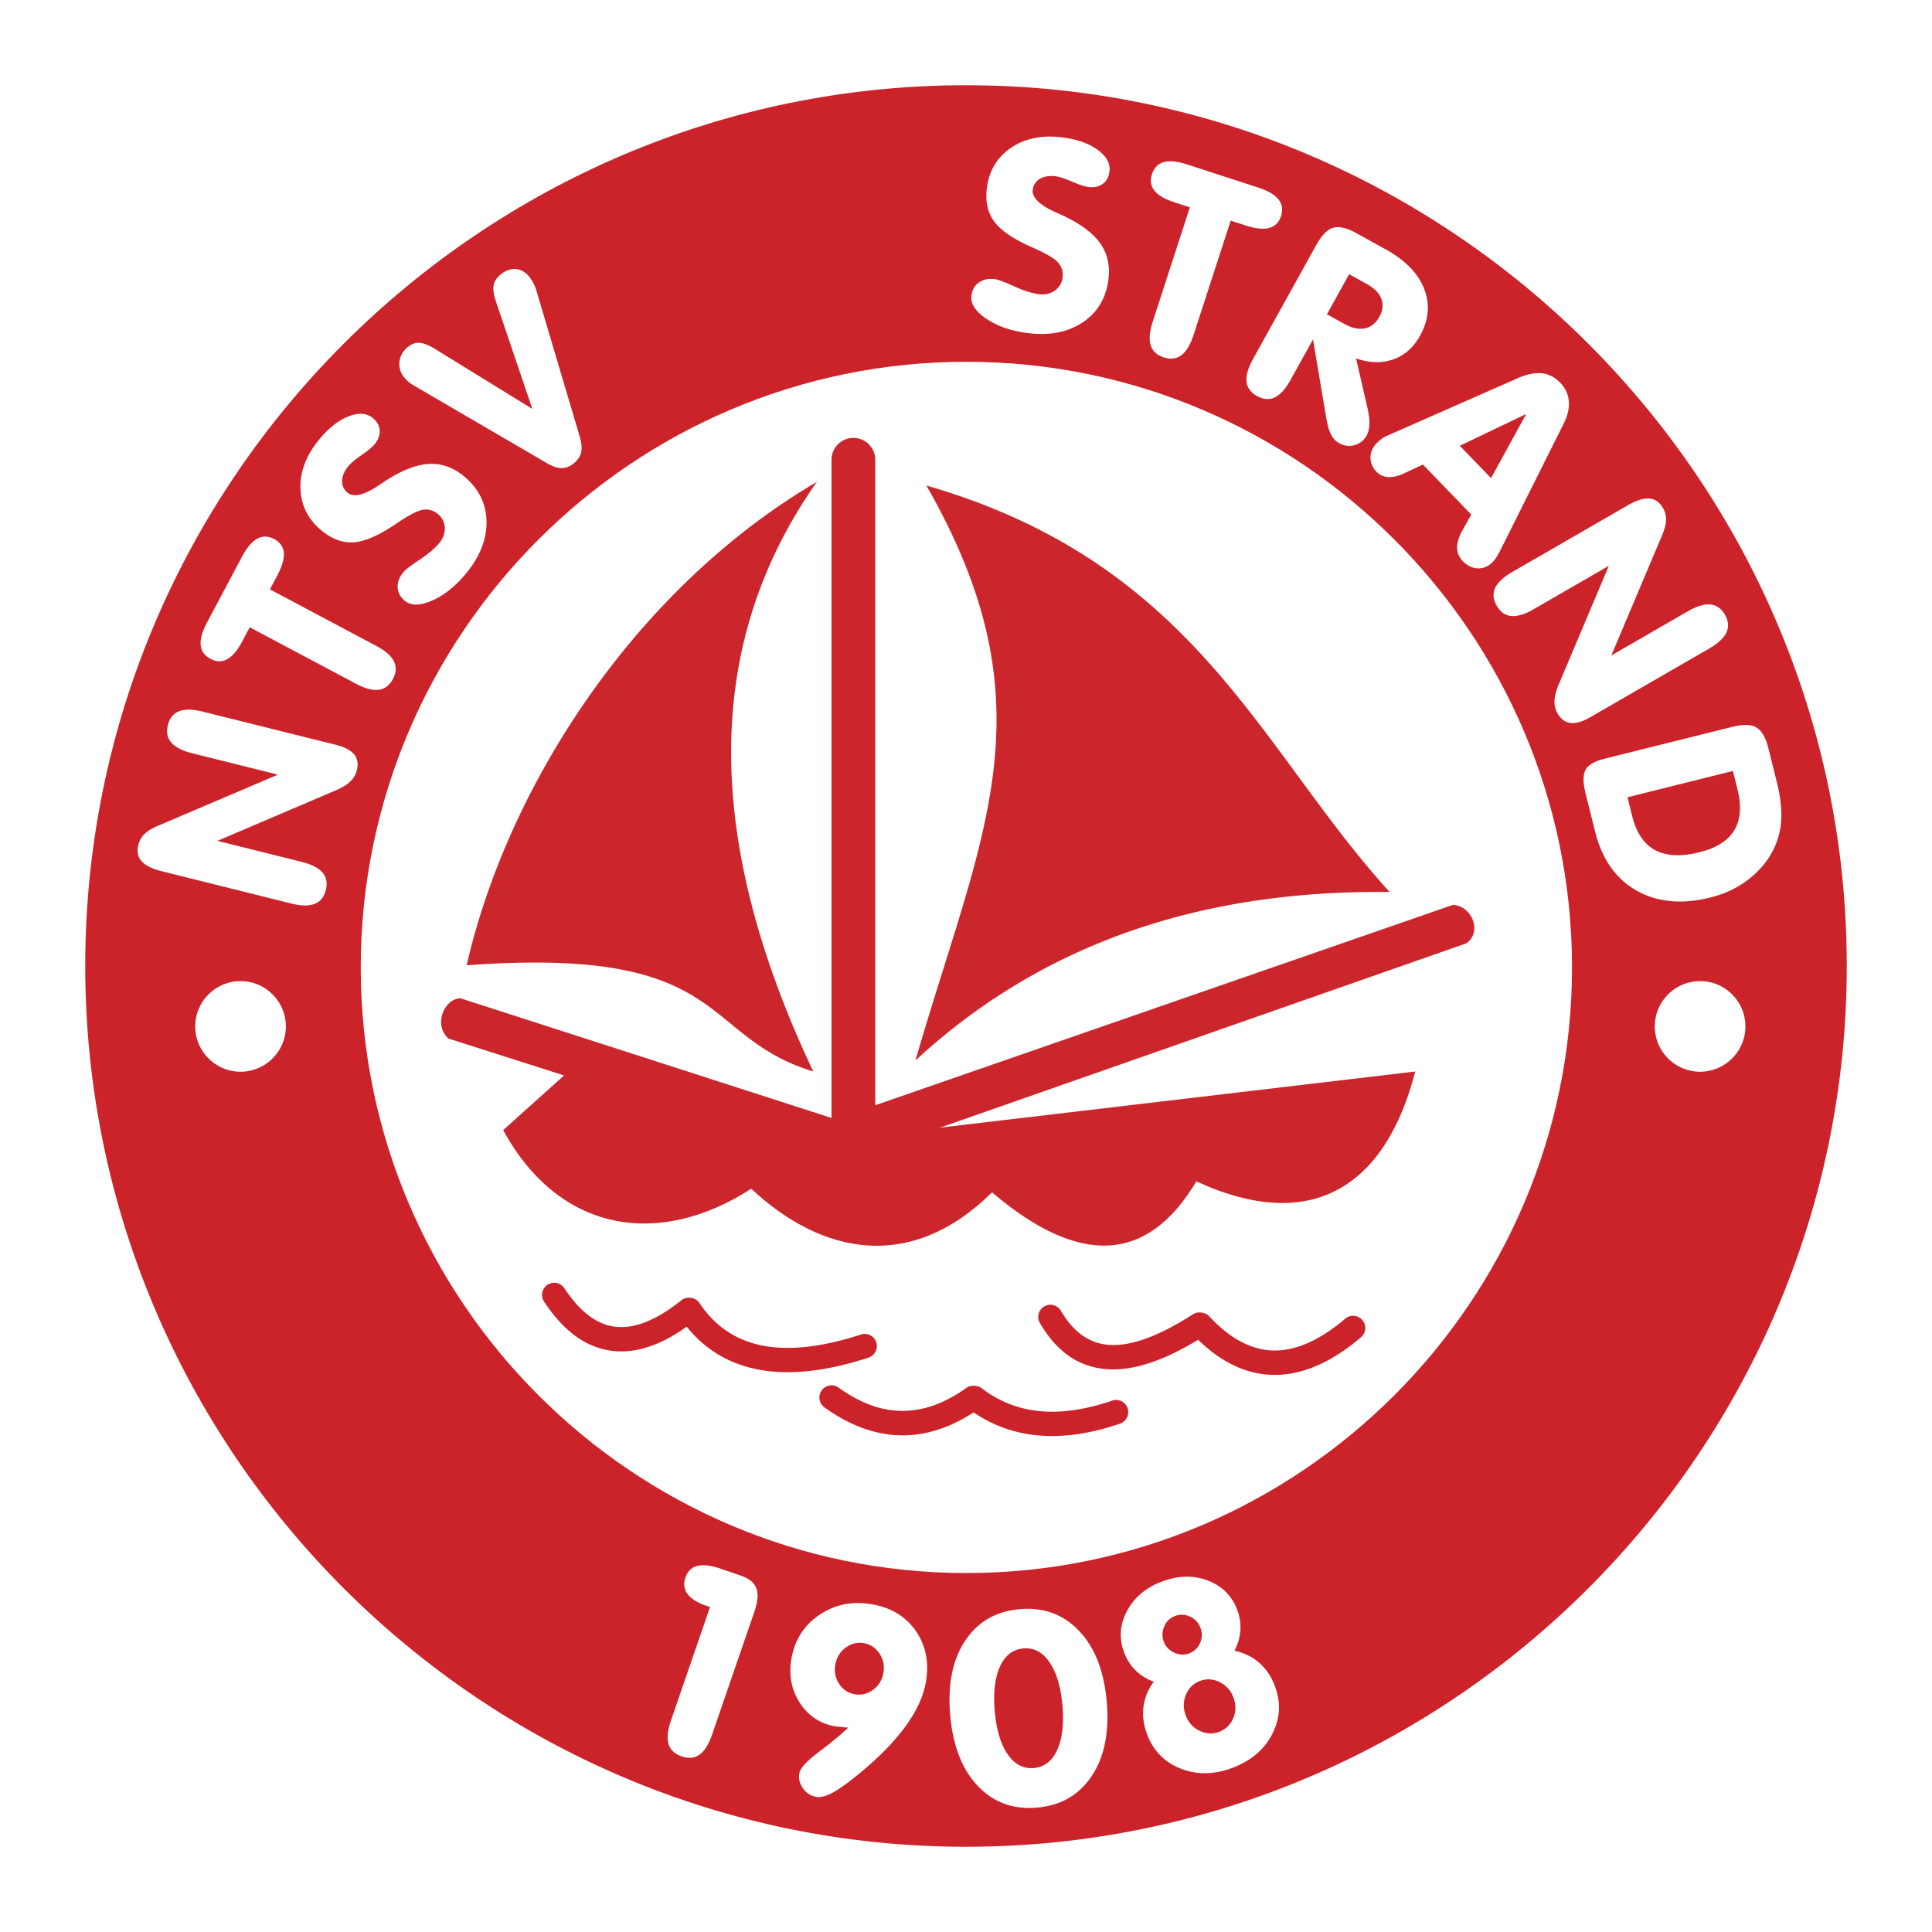
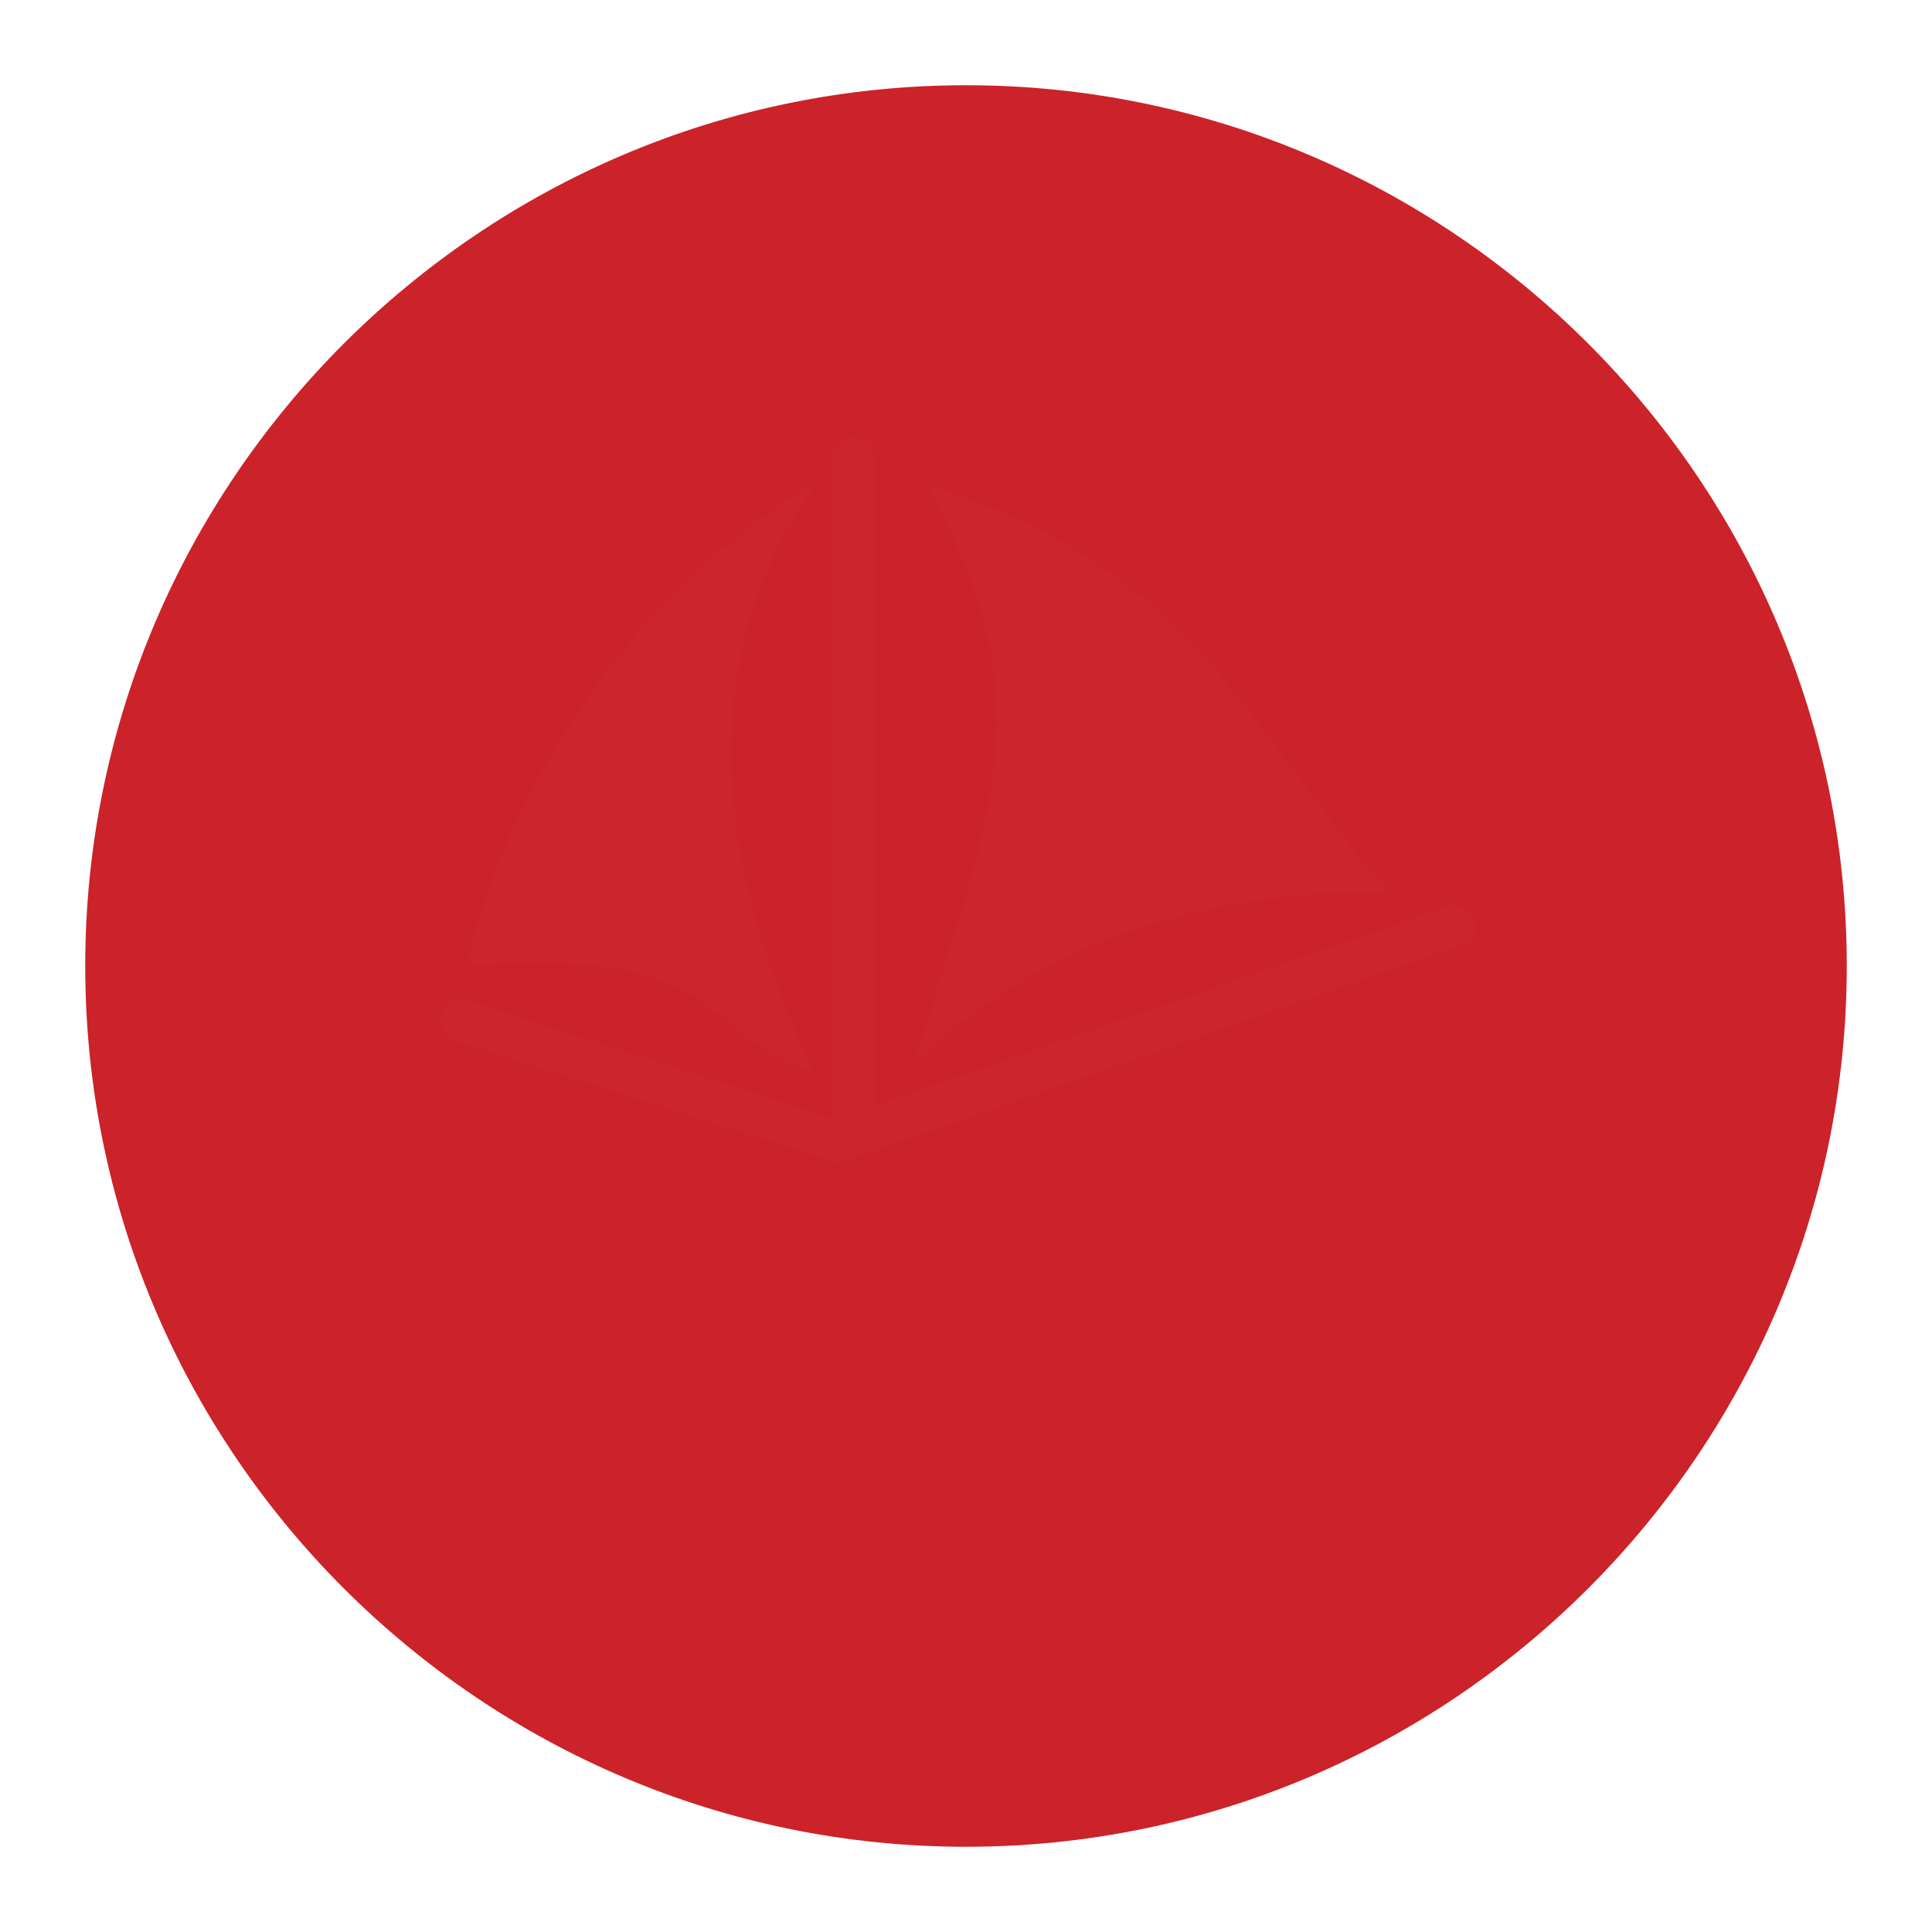
<svg xmlns="http://www.w3.org/2000/svg" width="2500" height="2500" viewBox="0 0 192.756 192.756">
  <path fill-rule="evenodd" clip-rule="evenodd" fill="#fff" d="M0 0h192.756v192.756H0V0z" />
  <path d="M96.378 8.504c24.2 0 46.169 9.869 62.087 25.787 15.918 15.917 25.787 37.886 25.787 62.086v.002c0 24.199-9.869 46.168-25.787 62.086s-37.885 25.787-62.085 25.787h-.001c-24.2 0-46.169-9.869-62.087-25.787S8.504 120.58 8.504 96.379v-.002c0-24.2 9.869-46.168 25.787-62.086C50.208 18.373 72.177 8.504 96.376 8.504h.002z" fill="#cc2229" />
-   <path d="M96.417 36.094c33.281 0 60.425 27.144 60.425 60.425s-27.145 60.424-60.425 60.424c-33.281 0-60.425-27.143-60.425-60.424-.001-33.281 27.143-60.425 60.425-60.425z" fill-rule="evenodd" clip-rule="evenodd" fill="#fff" />
-   <path d="M30.084 85.985c.993.248 1.689.605 2.087 1.065.397.464.51 1.047.336 1.747-.175.7-.549 1.165-1.117 1.385-.568.219-1.351.208-2.344-.04l-12.949-3.229c-.934-.233-1.593-.567-1.971-.994-.381-.432-.489-.976-.327-1.625a2.23 2.23 0 0 1 .588-1.057c.288-.289.724-.562 1.301-.815l12.041-5.136-8.539-2.129c-.992-.248-1.696-.607-2.098-1.068s-.517-1.049-.342-1.749c.175-.7.551-1.161 1.123-1.38.572-.222 1.362-.209 2.354.039l13.26 3.306c.883.22 1.497.54 1.84.951.342.415.435.951.273 1.601-.108.433-.329.81-.662 1.123-.334.316-.817.61-1.443.878l-11.8 5.034 8.389 2.093zm-5.167-23.402l-.74 1.392c-.483.91-.99 1.511-1.507 1.796-.522.286-1.079.274-1.662-.035-.6-.319-.931-.779-.987-1.376-.056-.598.155-1.353.636-2.256l3.496-6.576c.476-.894.982-1.488 1.512-1.782.53-.293 1.098-.28 1.698.04.582.31.902.768.952 1.362.052.596-.162 1.349-.642 2.252l-.744 1.4 10.599 5.635c.903.48 1.493.996 1.768 1.539.273.546.242 1.14-.097 1.777-.338.636-.814.998-1.418 1.073-.604.076-1.361-.125-2.264-.605l-10.6-5.636zm21.326-15.105c1.465 1.187 2.231 2.668 2.295 4.439.062 1.773-.595 3.512-1.969 5.209-1.055 1.302-2.193 2.228-3.405 2.77-1.214.545-2.138.562-2.765.053-.446-.36-.688-.804-.72-1.32-.035-.519.151-1.031.557-1.533.198-.245.745-.664 1.628-1.252.885-.591 1.551-1.157 1.989-1.698.378-.467.551-.976.521-1.522a1.795 1.795 0 0 0-.69-1.341c-.461-.374-.967-.514-1.506-.421-.54.094-1.4.541-2.576 1.338-1.694 1.165-3.102 1.796-4.217 1.896-1.117.103-2.207-.276-3.263-1.131-1.355-1.098-2.071-2.49-2.142-4.165-.069-1.677.534-3.305 1.805-4.875.938-1.158 1.917-1.947 2.933-2.361 1.016-.414 1.838-.372 2.452.126.44.356.679.771.713 1.236.037.467-.136.937-.514 1.404-.209.259-.64.617-1.287 1.065-.646.449-1.095.828-1.337 1.127-.402.496-.604.986-.612 1.465-.008.479.18.875.553 1.178.592.479 1.622.239 3.08-.727.335-.228.602-.405.79-.527 1.597-1.018 3.017-1.56 4.245-1.625 1.231-.063 2.384.335 3.445 1.196l-.003-.004zm8.371-1.24L41.25 38.44c-.17-.094-.341-.213-.502-.353s-.313-.295-.445-.463c-.376-.481-.521-1.013-.44-1.59.081-.578.375-1.065.876-1.456.365-.286.752-.409 1.156-.372.406.04.919.245 1.526.62l9.692 5.97-3.577-10.551c-.266-.742-.36-1.331-.291-1.755.069-.424.314-.803.725-1.124.509-.397 1.019-.569 1.527-.521.51.05.955.317 1.331.799a4.212 4.212 0 0 1 .688 1.344l4.312 14.53c.196.653.245 1.194.148 1.618s-.352.799-.764 1.12c-.384.3-.781.45-1.18.447-.398-.002-.876-.156-1.418-.46v-.005zm55.978-18.39c-.229 1.871-1.08 3.306-2.547 4.299-1.471.992-3.293 1.356-5.461 1.09-1.664-.204-3.051-.679-4.154-1.419-1.105-.741-1.609-1.516-1.51-2.317.069-.569.317-1.009.739-1.311.422-.304.955-.419 1.596-.34.312.039.957.28 1.924.717.971.438 1.803.702 2.494.788.598.073 1.121-.049 1.568-.365.447-.318.703-.75.771-1.296.072-.589-.078-1.092-.443-1.5s-1.199-.901-2.5-1.477c-1.885-.819-3.166-1.679-3.842-2.571-.678-.893-.936-2.018-.77-3.367.213-1.731 1.014-3.076 2.396-4.023 1.387-.947 3.086-1.299 5.09-1.053 1.48.181 2.668.594 3.557 1.235.891.642 1.289 1.363 1.193 2.146-.068.562-.293.984-.67 1.26-.377.279-.867.381-1.463.308-.33-.041-.863-.217-1.586-.527-.723-.311-1.281-.49-1.664-.537-.633-.078-1.156.01-1.566.257a1.417 1.417 0 0 0-.705 1.093c-.094.756.656 1.502 2.248 2.227.371.163.662.296.865.39 1.709.815 2.922 1.732 3.629 2.739.705 1.01.979 2.199.811 3.555v-.001zm8.121-7.161l-1.5-.487c-.979-.318-1.66-.712-2.029-1.172-.373-.464-.457-1.015-.254-1.642.211-.647.605-1.052 1.184-1.211s1.359-.082 2.332.234l7.084 2.302c.963.313 1.635.708 2.018 1.179.381.471.465 1.033.256 1.679-.205.627-.6 1.022-1.176 1.174-.578.156-1.357.076-2.33-.241l-1.51-.49-3.709 11.416c-.316.974-.721 1.643-1.207 2.009-.49.364-1.08.436-1.768.213-.686-.223-1.123-.629-1.303-1.211-.18-.582-.113-1.361.203-2.335l3.709-11.417zM131 33.86l-2.24 4.042c-.496.895-1.021 1.475-1.57 1.741-.551.264-1.143.222-1.773-.128-.631-.349-.984-.832-1.049-1.437-.064-.605.148-1.359.645-2.254l6.295-11.354c.553-1 1.129-1.584 1.717-1.748.594-.163 1.367.02 2.322.549l2.914 1.614c1.945 1.079 3.225 2.392 3.826 3.927.604 1.54.465 3.104-.41 4.684-.648 1.171-1.543 1.96-2.67 2.359-1.133.401-2.371.37-3.713-.1l1.131 4.919c.146.623.215 1.166.201 1.622-.012.46-.102.843-.27 1.143a1.945 1.945 0 0 1-1.201.971c-.525.148-1.047.083-1.557-.2-.332-.183-.596-.463-.787-.833s-.354-.915-.48-1.621L131 33.86zm1.389-2.504l1.727.957c.756.419 1.443.569 2.053.447.611-.125 1.096-.511 1.453-1.157.348-.625.41-1.222.195-1.788-.215-.567-.695-1.061-1.441-1.474l-1.771-.982-2.216 3.997zm9.574 14.987l-1.814.855c-.592.286-1.133.42-1.609.399-.48-.023-.887-.2-1.207-.533-.41-.425-.611-.914-.598-1.458.018-.546.24-1.028.668-1.44.172-.167.344-.31.516-.428s.344-.212.516-.282l12.949-5.708c.93-.411 1.742-.579 2.43-.509.689.07 1.309.384 1.844.94.506.524.797 1.131.863 1.812.064.682-.092 1.414-.469 2.185l-6.4 12.802a7.987 7.987 0 0 1-.398.68 2.954 2.954 0 0 1-.377.465c-.428.412-.916.608-1.457.582-.541-.027-1.033-.264-1.463-.708-.381-.396-.576-.846-.582-1.346s.166-1.078.525-1.72l.887-1.592-4.824-4.996zm3.683-1.869l3.117 3.229 3.508-6.398-6.625 3.169zm7.379 16.302c-.885.512-1.635.738-2.242.684-.607-.057-1.094-.398-1.455-1.023-.359-.625-.414-1.22-.158-1.772s.828-1.088 1.713-1.6l11.559-6.673c.832-.48 1.539-.699 2.107-.654.574.045 1.029.361 1.365.941.215.372.318.764.311 1.169-.008.408-.131.908-.369 1.489l-5.094 12.06 7.619-4.4c.887-.512 1.643-.742 2.252-.689s1.1.396 1.461 1.02.41 1.218.15 1.772c-.258.557-.834 1.096-1.721 1.608l-11.834 6.833c-.787.455-1.451.652-1.984.594-.533-.06-.973-.381-1.309-.961a2.284 2.284 0 0 1-.303-1.268c.02-.459.164-1.007.428-1.635l4.992-11.818-7.488 4.323zm9.35 18.768l.471 1.889c.414 1.659 1.182 2.791 2.291 3.385 1.115.596 2.594.666 4.43.208 1.686-.42 2.844-1.155 3.467-2.202.625-1.047.73-2.412.312-4.087l-.453-1.816-10.518 2.623zm14.896-1.535c.289 1.159.439 2.212.453 3.15a7.77 7.77 0 0 1-.377 2.603c-.467 1.39-1.297 2.605-2.479 3.629-1.184 1.028-2.586 1.746-4.205 2.149-2.861.713-5.33.483-7.391-.691-2.066-1.173-3.445-3.14-4.131-5.895l-.947-3.795c-.268-1.076-.27-1.861-.002-2.353.266-.491.906-.863 1.916-1.114l12.695-3.166c1.109-.276 1.93-.254 2.451.065.523.323.918 1.013 1.182 2.073l.835 3.345zM71.04 173.072c-.333.967-.751 1.633-1.243 1.986-.496.355-1.097.414-1.795.174-.692-.238-1.127-.652-1.3-1.236-.176-.586-.095-1.369.238-2.336l3.899-11.324-.367-.125c-.896-.309-1.523-.703-1.875-1.178-.352-.477-.424-1.023-.212-1.641.216-.627.615-1.016 1.195-1.16.581-.146 1.361-.051 2.329.281l2.026.697c.818.283 1.332.707 1.535 1.268.203.559.127 1.361-.229 2.393l-4.201 12.201zm13.59-.709a22.91 22.91 0 0 1-.933-.078 4.701 4.701 0 0 1-.45-.059c-1.517-.295-2.688-1.107-3.509-2.428-.82-1.324-1.069-2.812-.749-4.459.361-1.855 1.326-3.291 2.886-4.303 1.561-1.012 3.329-1.326 5.297-.943 1.891.367 3.32 1.289 4.287 2.76.966 1.473 1.262 3.188.884 5.135-.26 1.336-.907 2.725-1.939 4.164-1.036 1.443-2.437 2.908-4.196 4.398-1.337 1.123-2.362 1.879-3.063 2.268-.702.387-1.288.539-1.749.449-.533-.104-.966-.393-1.297-.867-.331-.477-.447-.979-.345-1.502.098-.506.762-1.219 1.991-2.141 1.229-.924 2.192-1.723 2.881-2.393l.004-.001zm3.496-5.408c.138-.707.019-1.355-.354-1.939s-.891-.943-1.548-1.07c-.646-.125-1.258.014-1.819.416-.564.4-.918.963-1.056 1.67-.137.707-.021 1.355.346 1.932.37.578.885.934 1.542 1.062.657.127 1.271-.01 1.835-.41.564-.4.917-.955 1.053-1.656l.001-.005zm13.979-2.49c-1.047.092-1.824.693-2.334 1.803-.51 1.113-.688 2.598-.525 4.447.164 1.867.594 3.305 1.287 4.309.695 1.006 1.568 1.463 2.615 1.371 1.043-.092 1.822-.693 2.328-1.803.51-1.109.682-2.6.52-4.467-.162-1.852-.596-3.281-1.289-4.285-.695-1.008-1.566-1.467-2.602-1.375zm-7.303 6.664c-.266-3.041.228-5.516 1.481-7.416 1.254-1.902 3.074-2.957 5.455-3.166s4.357.514 5.924 2.17c1.572 1.654 2.492 4.004 2.758 7.045.266 3.045-.23 5.518-1.488 7.416-1.26 1.902-3.08 2.959-5.461 3.166-2.381.209-4.357-.514-5.922-2.166-1.565-1.657-2.481-4.006-2.747-7.049zm21.313-7.328c.188.49.537.852 1.045 1.084.508.23 1.004.258 1.484.072a1.883 1.883 0 0 0 1.088-1.037 1.916 1.916 0 0 0 .035-1.518 1.956 1.956 0 0 0-1.043-1.115 1.877 1.877 0 0 0-1.508-.051 1.837 1.837 0 0 0-1.059 1.035 1.983 1.983 0 0 0-.041 1.531l-.001-.001zm2.194 7.369c.268.699.732 1.209 1.385 1.518.65.309 1.307.34 1.955.092.656-.252 1.123-.711 1.4-1.373.275-.66.279-1.35.008-2.055-.27-.705-.732-1.219-1.383-1.535-.652-.318-1.312-.352-1.969-.1-.648.25-1.113.711-1.389 1.383-.275.674-.277 1.369-.008 2.074v-.004h.001zm-3.196-3.389a4.986 4.986 0 0 1-1.805-1.117 4.85 4.85 0 0 1-1.139-1.762c-.539-1.404-.455-2.785.254-4.139s1.869-2.344 3.475-2.961c1.605-.615 3.133-.656 4.564-.125s2.422 1.5 2.961 2.904c.264.689.377 1.383.33 2.068a5.029 5.029 0 0 1-.592 2.041c.965.211 1.785.609 2.461 1.195s1.199 1.357 1.564 2.307c.625 1.627.547 3.225-.234 4.773-.779 1.551-2.092 2.684-3.932 3.391-1.84.705-3.57.74-5.188.111s-2.744-1.764-3.369-3.393c-.363-.949-.492-1.875-.379-2.771.111-.897.453-1.742 1.029-2.522zM23.999 97.885c2.49 0 4.521 2.031 4.521 4.521s-2.031 4.521-4.521 4.521-4.521-2.031-4.521-4.521 2.031-4.521 4.521-4.521zM169.619 97.885c2.49 0 4.521 2.031 4.521 4.521s-2.031 4.521-4.521 4.521-4.521-2.031-4.521-4.521 2.031-4.521 4.521-4.521z" fill-rule="evenodd" clip-rule="evenodd" fill="#fff" />
  <path d="M92.424 48.438c12.695 22.184 5.506 34.578-1.092 57.37C103.707 94.359 119.48 88.756 138.65 89c-12.982-14.251-19.291-32.766-46.226-40.562zM81.504 48.073c-11.982 17.022-10.708 36.937-.364 58.831-11.526-3.531-8.129-12.545-34.58-10.596 4.141-18.088 16.972-37.699 34.944-48.235zM85.144 43.688a2.19 2.19 0 0 1 2.184 2.184v67.253a2.192 2.192 0 0 1-2.184 2.186 2.192 2.192 0 0 1-2.184-2.186V45.872a2.19 2.19 0 0 1 2.184-2.184z" fill-rule="evenodd" clip-rule="evenodd" fill="#cc262d" />
  <path d="M144.965 90.275l-61.641 21.381-37.386-12.058c-1.637.043-2.726 2.662-1.198 4.02l38.948 12.424 62.607-21.925c1.637-1.142.56-3.736-1.33-3.842z" fill-rule="evenodd" clip-rule="evenodd" fill="#cc262d" />
-   <path d="M57.117 106.539l-6.916 6.213c5.581 10.232 15.53 11.814 24.751 5.846 7.098 6.641 15.955 8.346 24.024.365 8.734 7.432 15.529 7.066 20.383-1.096 11.648 5.359 18.928.365 21.84-10.963l-55.691 6.578-28.391-6.943z" fill-rule="evenodd" clip-rule="evenodd" fill="#cc262d" />
  <path d="M54.28 129.859a1.212 1.212 0 0 1 .35-1.68 1.218 1.218 0 0 1 1.682.352c1.55 2.359 3.256 3.641 5.119 3.844 1.914.207 4.105-.68 6.574-2.662.515-.414 1.406-.275 1.771.275 1.515 2.279 3.565 3.691 6.151 4.232 2.701.564 6.013.211 9.934-1.062a1.213 1.213 0 1 1 .75 2.306c-4.329 1.406-8.055 1.783-11.178 1.129-2.821-.59-5.127-1.998-6.92-4.227-2.61 1.861-5.056 2.668-7.339 2.42-2.627-.284-4.925-1.927-6.894-4.927zM103.75 131.996c-.336-.578-.141-1.32.439-1.656s1.322-.139 1.66.441c1.414 2.428 3.219 3.438 5.305 3.412 2.285-.027 4.973-1.203 7.914-3.096.422-.271 1.207-.168 1.547.199 2.07 2.242 4.209 3.391 6.416 3.443 2.24.053 4.637-1.008 7.191-3.182a1.216 1.216 0 0 1 1.576 1.852c-3.025 2.576-5.967 3.83-8.824 3.762-2.623-.062-5.102-1.232-7.438-3.506-2.994 1.818-5.809 2.928-8.354 2.957-2.977.038-5.512-1.329-7.432-4.626zM82.286 140.438a1.215 1.215 0 1 1 1.47-1.93c1.413 1.004 2.819 1.676 4.217 2.01.437.105.891.178 1.36.217 2.352.197 4.724-.566 7.116-2.291.354-.254 1.11-.242 1.454.025a11.05 11.05 0 0 0 5.746 2.311c2.189.225 4.627-.121 7.314-1.039.633-.217 1.322.121 1.537.756s-.125 1.324-.76 1.541c-3.016 1.031-5.795 1.416-8.338 1.154a13.383 13.383 0 0 1-6.271-2.279c-2.649 1.727-5.315 2.479-7.998 2.254a11.484 11.484 0 0 1-1.721-.283c-1.716-.412-3.424-1.229-5.125-2.447v.002c.005.002.005.004-.001-.001zm-.005-.008l.006.008v-.002l-.006-.006z" fill="#cc2229" />
</svg>